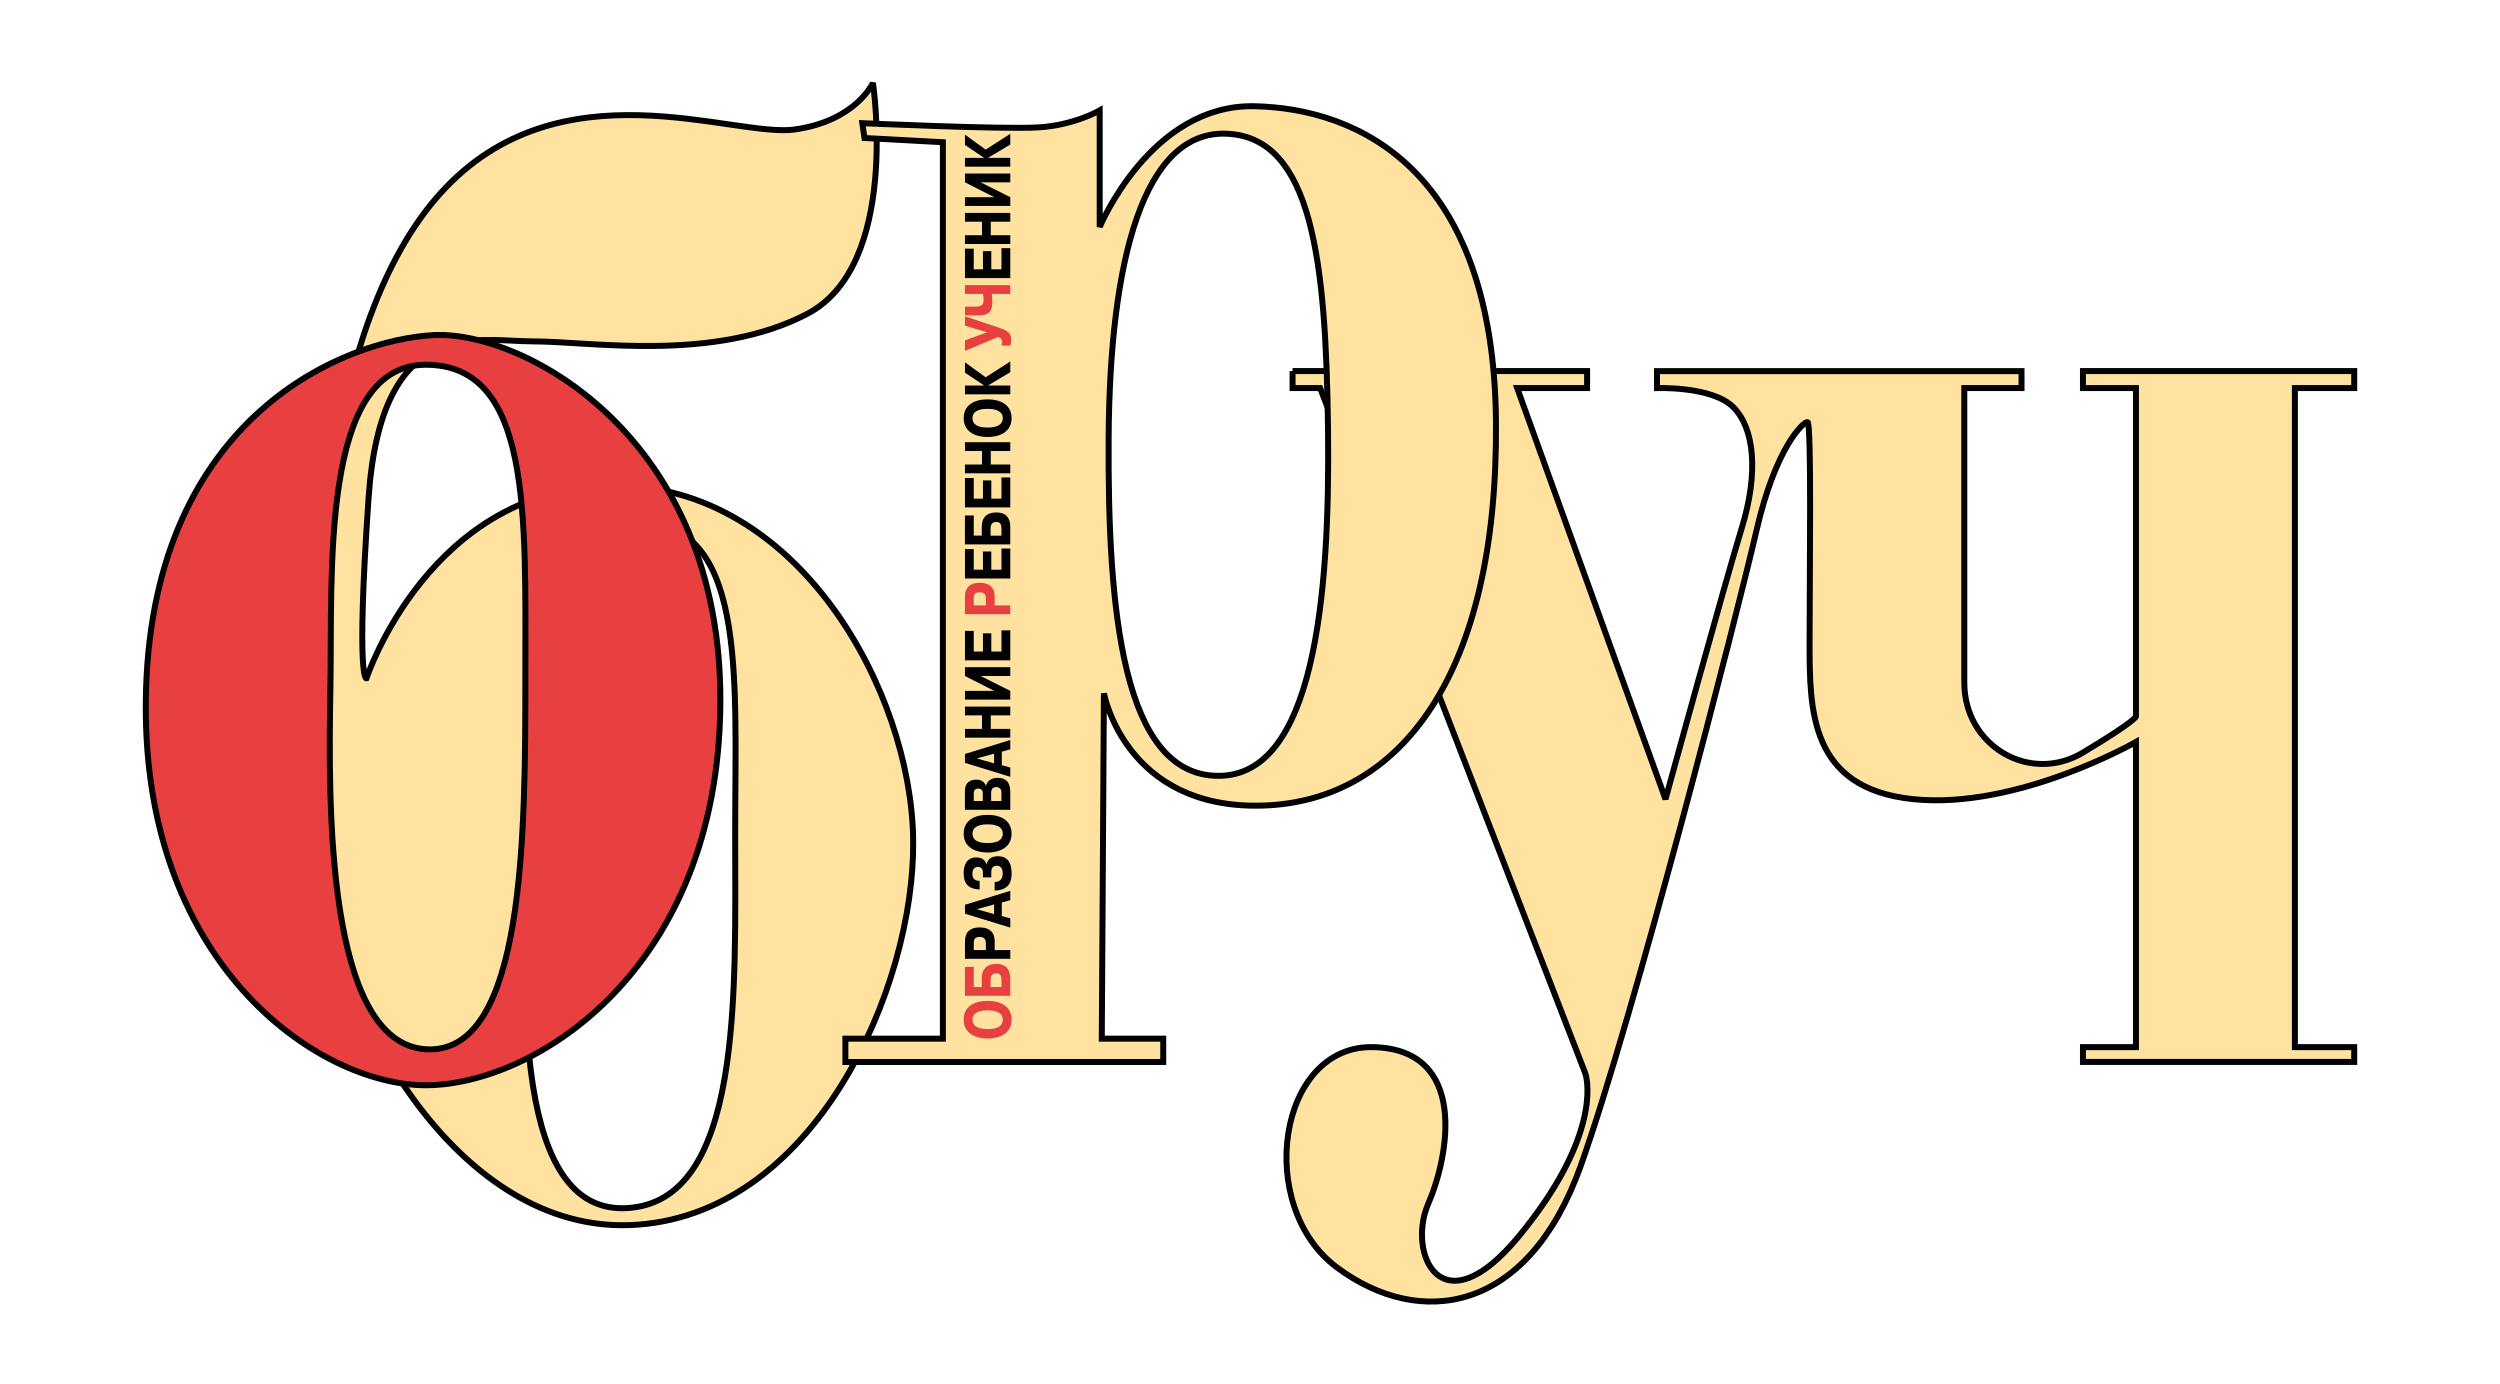
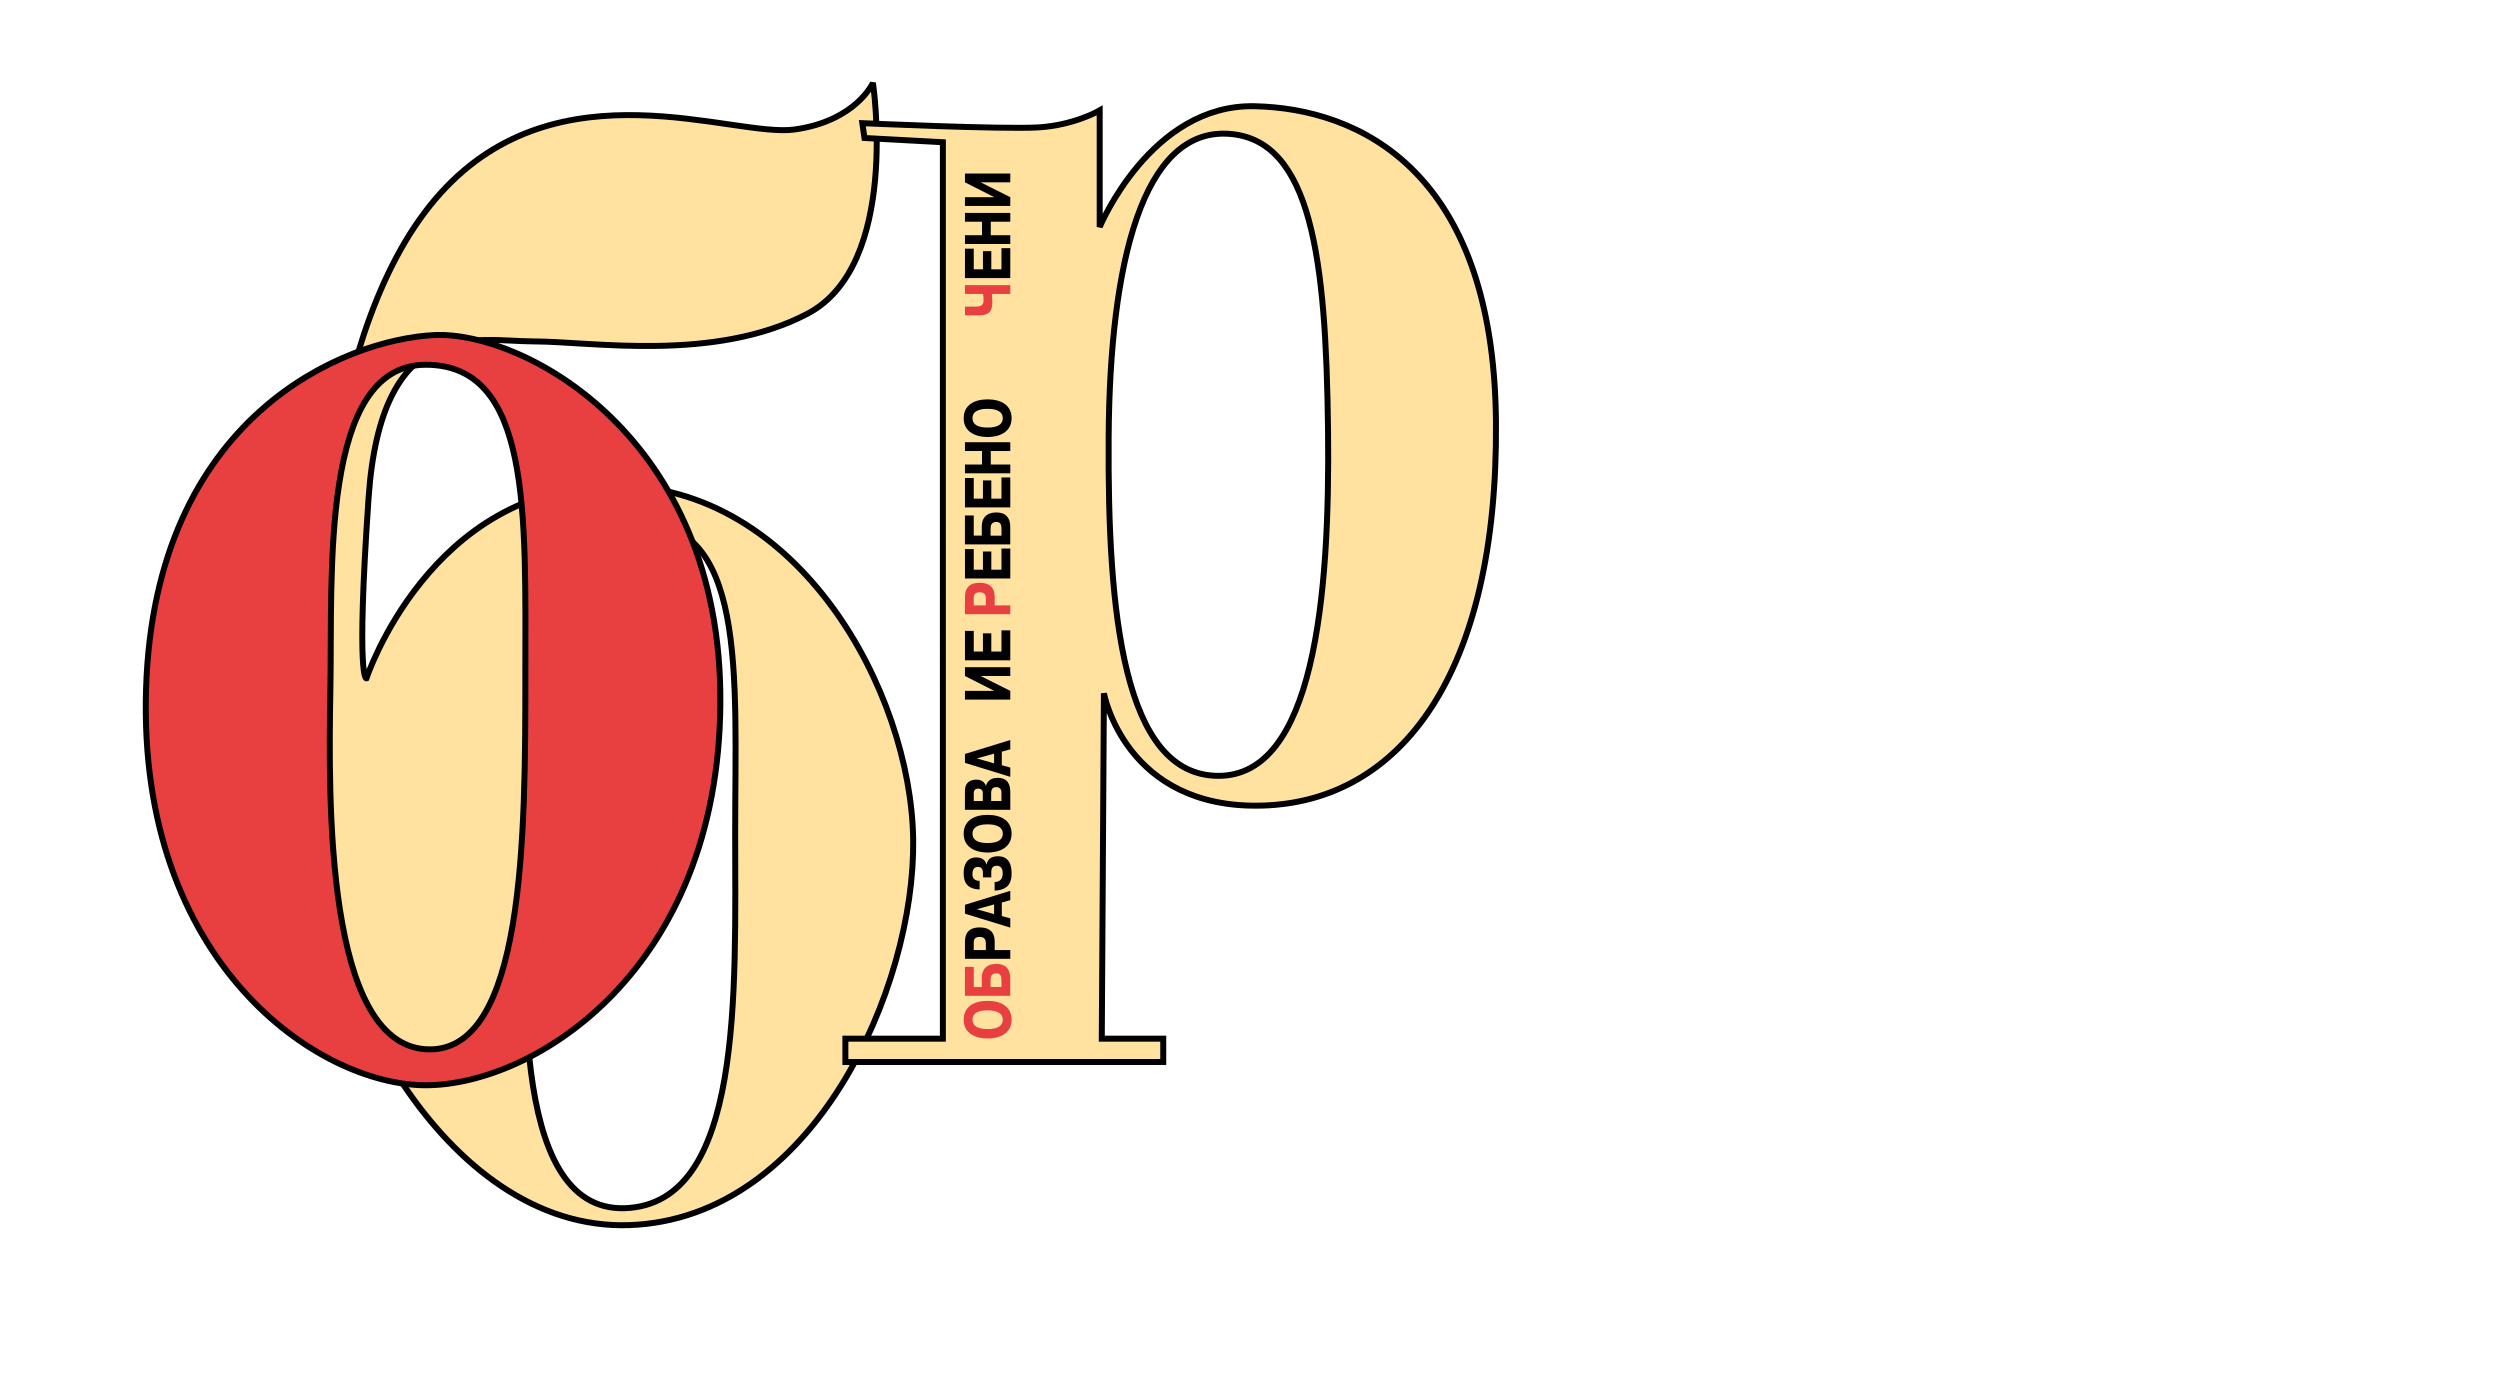
<svg xmlns="http://www.w3.org/2000/svg" version="1.1" id="Layer_1" x="0px" y="0px" viewBox="0 0 83.667 46.333" style="enable-background:new 0 0 83.667 46.333;" xml:space="preserve">
  <style type="text/css"> .st0{fill-rule:evenodd;clip-rule:evenodd;fill:#FFE2A0;stroke:#000000;stroke-width:0.2;stroke-miterlimit:2.613;} .st1{fill-rule:evenodd;clip-rule:evenodd;fill:#E83F40;stroke:#000000;stroke-width:0.2;stroke-miterlimit:2.613;} .st2{fill-rule:evenodd;clip-rule:evenodd;} .st3{fill-rule:evenodd;clip-rule:evenodd;fill:#E83F40;} </style>
  <g>
-     <path class="st0" d="M43.257,12.419h9.858v0.568h-2.34l4.964,13.759 c0,0,1.986-7.234,2.553-9.078c0.567-1.844,0.426-3.333-0.284-4.042 c-0.709-0.709-2.553-0.638-2.553-0.638v-0.568H67.654v0.568h-1.915 c0,0,0,7.731,0,9.858c0,2.127,2.199,3.404,3.971,2.34 c1.773-1.064,1.773-1.206,1.773-1.206V12.987h-1.773v-0.568h9.078v0.568h-1.986 v22.057h1.986v0.496h-9.078v-0.496h1.773V24.831c0,0-3.972,2.27-7.447,1.915 c-3.475-0.355-3.475-2.979-3.475-5.248c0-2.27,0.071-7.376-0.071-7.376 c-0.142,0-1.063,0.851-1.702,3.617c-0.638,2.766-4.113,16.312-5.886,21.277 s-5.39,5.461-8.156,3.404c-2.766-2.057-1.986-7.447,1.206-7.376 c3.191,0.071,2.553,3.617,1.844,5.249c-0.709,1.631,0.426,4.255,3.05,1.063 c2.624-3.191,2.334-5.11,2.199-5.461l-8.865-22.908h-0.922V12.419L43.257,12.419 z" />
    <path class="st0" d="M14.746,6.462c3.972-4.397,9.787-1.844,11.844-2.128 c2.057-0.284,2.624-1.56,2.624-1.56s0.922,6.099-2.199,7.73 c-3.121,1.631-7.234,0.922-9.149,0.922c-1.915,0-5.106-0.922-5.532,5.248 c-0.426,6.17-0.071,6.029-0.071,6.029s2.128-6.454,8.298-6.454 c6.17,0,9.929,6.879,10,11.844c0.071,4.965-3.333,12.695-9.504,12.908 c-6.17,0.213-10.638-8.227-10.638-14.468C10.42,20.292,10.774,10.859,14.746,6.462 L14.746,6.462z M21.129,17.455c3.901-0.142,3.475,5.106,3.475,10.425 c0,5.319,0.284,12.412-3.688,12.554c-3.972,0.142-3.334-8.298-3.263-12.128 C17.724,24.476,17.228,17.597,21.129,17.455L21.129,17.455z" />
    <path class="st1" d="M4.888,23.058c0.284-9.149,6.667-11.702,9.646-11.844 c2.979-0.142,9.645,3.404,9.574,12.341C24.037,32.49,17.866,36.32,14.249,36.32 C10.632,36.32,4.604,32.207,4.888,23.058L4.888,23.058z M14.249,12.207 c3.546,0,3.333,5.036,3.333,10.355c0,5.319,0,12.766-3.333,12.553 c-3.333-0.213-3.263-8.227-3.192-12.057C11.129,19.228,10.703,12.207,14.249,12.207 L14.249,12.207z" />
    <path class="st0" d="M28.859,4.122c0,0,4.681,0.212,5.887,0.142 c1.206-0.071,2.057-0.568,2.057-0.568v3.901c0,0,1.702-4.114,5.177-4.042 c3.475,0.071,8.014,2.128,8.085,10.568c0.071,8.44-3.192,12.695-7.802,12.837 c-4.61,0.142-5.319-3.759-5.319-3.759l-0.071,11.56h2.057v0.78h-10.638v-0.78 h3.263V4.76l-2.624-0.142L28.859,4.122L28.859,4.122z M41.085,4.476 c2.829,0.15,3.29,4.244,3.36,9.889c0.071,5.645-0.479,11.608-3.671,11.6 c-3.192-0.008-3.709-5.474-3.671-11.345C37.142,8.749,38.256,4.326,41.085,4.476 L41.085,4.476z" />
-     <polygon class="st2" points="32.931,5.28 32.931,5.283 32.294,5.283 32.294,5.577 33.811,5.577 33.811,5.283 33.069,5.283 33.069,5.28 33.811,4.838 33.811,4.478 32.987,5.007 32.294,4.507 32.294,4.852 32.931,5.28 " />
    <polygon class="st2" points="33.273,6.599 32.294,6.599 32.294,6.893 33.811,6.893 33.811,6.599 32.82,6.102 33.811,6.102 33.811,5.808 32.294,5.808 32.294,6.102 33.273,6.599 " />
    <polygon class="st2" points="33.158,7.872 33.158,7.42 33.811,7.42 33.811,7.126 32.294,7.126 32.294,7.42 32.864,7.42 32.864,7.872 32.294,7.872 32.294,8.166 33.811,8.166 33.811,7.872 33.158,7.872 " />
    <polygon class="st2" points="32.896,9.013 32.588,9.013 32.588,8.322 32.294,8.322 32.294,9.307 33.811,9.307 33.811,8.305 33.516,8.305 33.516,9.013 33.176,9.013 33.176,8.405 32.896,8.405 32.896,9.013 " />
    <path class="st2" d="M33.855,13.995c0-0.429-0.343-0.63-0.802-0.63 s-0.802,0.201-0.802,0.63c0,0.492,0.449,0.631,0.802,0.631 C33.405,14.626,33.855,14.487,33.855,13.995L33.855,13.995z M33.56,13.995 c0,0.164-0.111,0.314-0.507,0.314c-0.347,0-0.507-0.112-0.507-0.314 c0-0.301,0.373-0.313,0.507-0.313C33.18,13.682,33.56,13.696,33.56,13.995 L33.56,13.995z" />
    <path class="st3" d="M32.294,10.553h0.464c0.279,0,0.453-0.076,0.453-0.436 c0-0.082-0.009-0.201-0.017-0.281h0.618V9.542h-1.517v0.294h0.605 c0.011,0.066,0.017,0.151,0.017,0.205c0,0.189-0.106,0.219-0.256,0.219h-0.366 V10.553L32.294,10.553z" />
-     <path class="st3" d="M33.035,11.12l-0.741,0.272v0.351l1.099-0.461 c0.065,0.012,0.145,0.053,0.145,0.157c0,0.051-0.011,0.095-0.022,0.126h0.295 c0.02-0.066,0.029-0.121,0.029-0.187c0-0.144-0.026-0.281-0.338-0.387 l-1.207-0.406v0.318L33.035,11.12L33.035,11.12z" />
-     <polygon class="st2" points="32.931,12.898 32.931,12.902 32.294,12.902 32.294,13.196 33.811,13.196 33.811,12.902 33.069,12.902 33.069,12.898 33.811,12.457 33.811,12.097 32.987,12.626 32.294,12.126 32.294,12.471 32.931,12.898 " />
    <polygon class="st2" points="33.158,15.546 33.158,15.094 33.811,15.094 33.811,14.8 32.294,14.8 32.294,15.094 32.864,15.094 32.864,15.546 32.294,15.546 32.294,15.84 33.811,15.84 33.811,15.546 33.158,15.546 " />
    <polygon class="st2" points="32.896,16.688 32.588,16.688 32.588,15.997 32.294,15.997 32.294,16.981 33.811,16.981 33.811,15.979 33.516,15.979 33.516,16.688 33.176,16.688 33.176,16.078 32.896,16.078 32.896,16.688 " />
    <path class="st2" d="M32.588,17.925v-0.675h-0.295v0.969h1.517v-0.595 c0-0.289-0.147-0.474-0.457-0.474c-0.486,0-0.496,0.37-0.496,0.474v0.301H32.588 L32.588,17.925z M33.152,17.925v-0.244c0-0.071,0.011-0.213,0.193-0.213 c0.143,0,0.171,0.103,0.171,0.219v0.239H33.152L33.152,17.925z" />
    <polygon class="st2" points="32.896,19.066 32.588,19.066 32.588,18.376 32.294,18.376 32.294,19.36 33.811,19.36 33.811,18.358 33.516,18.358 33.516,19.066 33.176,19.066 33.176,18.457 32.896,18.457 32.896,19.066 " />
    <path class="st3" d="M32.294,20.555h1.517v-0.294h-0.522v-0.28 c0-0.152-0.03-0.477-0.505-0.477c-0.375,0-0.49,0.217-0.49,0.47V20.555 L32.294,20.555z M32.588,20.261v-0.23c0-0.066-0.009-0.21,0.197-0.21 c0.147,0,0.208,0.071,0.208,0.21v0.23H32.588L32.588,20.261z" />
    <polygon class="st2" points="32.896,21.805 32.588,21.805 32.588,21.114 32.294,21.114 32.294,22.099 33.811,22.099 33.811,21.096 33.516,21.096 33.516,21.805 33.176,21.805 33.176,21.196 32.896,21.196 32.896,21.805 " />
    <polygon class="st2" points="33.273,23.121 32.294,23.121 32.294,23.414 33.811,23.414 33.811,23.121 32.82,22.624 33.811,22.624 33.811,22.33 32.294,22.33 32.294,22.624 33.273,23.121 " />
-     <polygon class="st2" points="33.158,24.394 33.158,23.941 33.811,23.941 33.811,23.648 32.294,23.648 32.294,23.941 32.864,23.941 32.864,24.394 32.294,24.394 32.294,24.687 33.811,24.687 33.811,24.394 33.158,24.394 " />
    <path class="st2" d="M32.294,25.531l1.517,0.467v-0.31l-0.284-0.079v-0.452l0.284-0.08 v-0.312l-1.517,0.468V25.531L32.294,25.531z M33.269,25.546l-0.579-0.164 l0.579-0.16V25.546L33.269,25.546z" />
    <path class="st2" d="M32.294,27.102h1.517v-0.593c0-0.222-0.059-0.477-0.425-0.477 c-0.28,0-0.364,0.169-0.388,0.265h-0.002c-0.048-0.119-0.141-0.205-0.317-0.205 c-0.165,0-0.386,0.059-0.386,0.384V27.102L32.294,27.102z M33.171,26.808v-0.267 c0-0.107,0.03-0.199,0.173-0.199c0.139,0,0.171,0.11,0.171,0.162v0.304H33.171 L33.171,26.808z M32.588,26.808v-0.258c0-0.13,0.084-0.159,0.147-0.159 c0.059,0,0.156,0.029,0.156,0.146v0.27H32.588L32.588,26.808z" />
    <path class="st2" d="M33.855,27.901c0-0.429-0.343-0.63-0.802-0.63 s-0.802,0.201-0.802,0.63c0,0.491,0.449,0.631,0.802,0.631 C33.405,28.532,33.855,28.393,33.855,27.901L33.855,27.901z M33.56,27.901 c0,0.164-0.111,0.313-0.507,0.313c-0.347,0-0.507-0.112-0.507-0.313 c0-0.301,0.373-0.313,0.507-0.313C33.18,27.588,33.56,27.602,33.56,27.901 L33.56,27.901z" />
    <path class="st2" d="M33.289,29.805c0.496-0.02,0.566-0.315,0.566-0.57 c0-0.271-0.07-0.579-0.456-0.579c-0.234,0-0.34,0.1-0.384,0.276h-0.004 c-0.019-0.089-0.093-0.237-0.334-0.237c-0.321,0-0.427,0.248-0.427,0.527 c0,0.319,0.124,0.527,0.535,0.547v-0.287c-0.236-0.009-0.241-0.164-0.241-0.228 c0-0.041-0.002-0.242,0.182-0.242c0.152,0,0.169,0.121,0.169,0.205v0.146h0.28 V29.187c0-0.071,0.011-0.214,0.184-0.214c0.084,0,0.199,0.044,0.199,0.253 c0,0.212-0.115,0.288-0.271,0.294V29.805L33.289,29.805z" />
    <path class="st2" d="M32.294,30.578l1.517,0.467v-0.31l-0.284-0.078v-0.452l0.284-0.08 v-0.312l-1.517,0.468V30.578L32.294,30.578z M33.269,30.592l-0.579-0.163 l0.579-0.161V30.592L33.269,30.592z" />
    <path class="st2" d="M32.294,32.089h1.517v-0.294h-0.522v-0.28 c0-0.152-0.03-0.477-0.505-0.477c-0.375,0-0.49,0.217-0.49,0.47V32.089 L32.294,32.089z M32.588,31.796v-0.23c0-0.066-0.009-0.21,0.197-0.21 c0.147,0,0.208,0.071,0.208,0.21v0.23H32.588L32.588,31.796z" />
    <path class="st3" d="M32.588,33.033v-0.675h-0.295V33.327h1.517v-0.595 c0-0.288-0.147-0.473-0.457-0.473c-0.486,0-0.496,0.37-0.496,0.473v0.301H32.588 L32.588,33.033z M33.152,33.033v-0.244c0-0.071,0.011-0.214,0.193-0.214 c0.143,0,0.171,0.103,0.171,0.219v0.238H33.152L33.152,33.033z" />
    <path class="st3" d="M33.855,34.126c0-0.429-0.343-0.631-0.802-0.631 s-0.802,0.201-0.802,0.631c0,0.491,0.449,0.63,0.802,0.63 C33.405,34.756,33.855,34.617,33.855,34.126L33.855,34.126z M33.56,34.126 c0,0.164-0.111,0.313-0.507,0.313c-0.347,0-0.507-0.112-0.507-0.313 c0-0.301,0.373-0.313,0.507-0.313C33.18,33.813,33.56,33.827,33.56,34.126 L33.56,34.126z" />
  </g>
</svg>